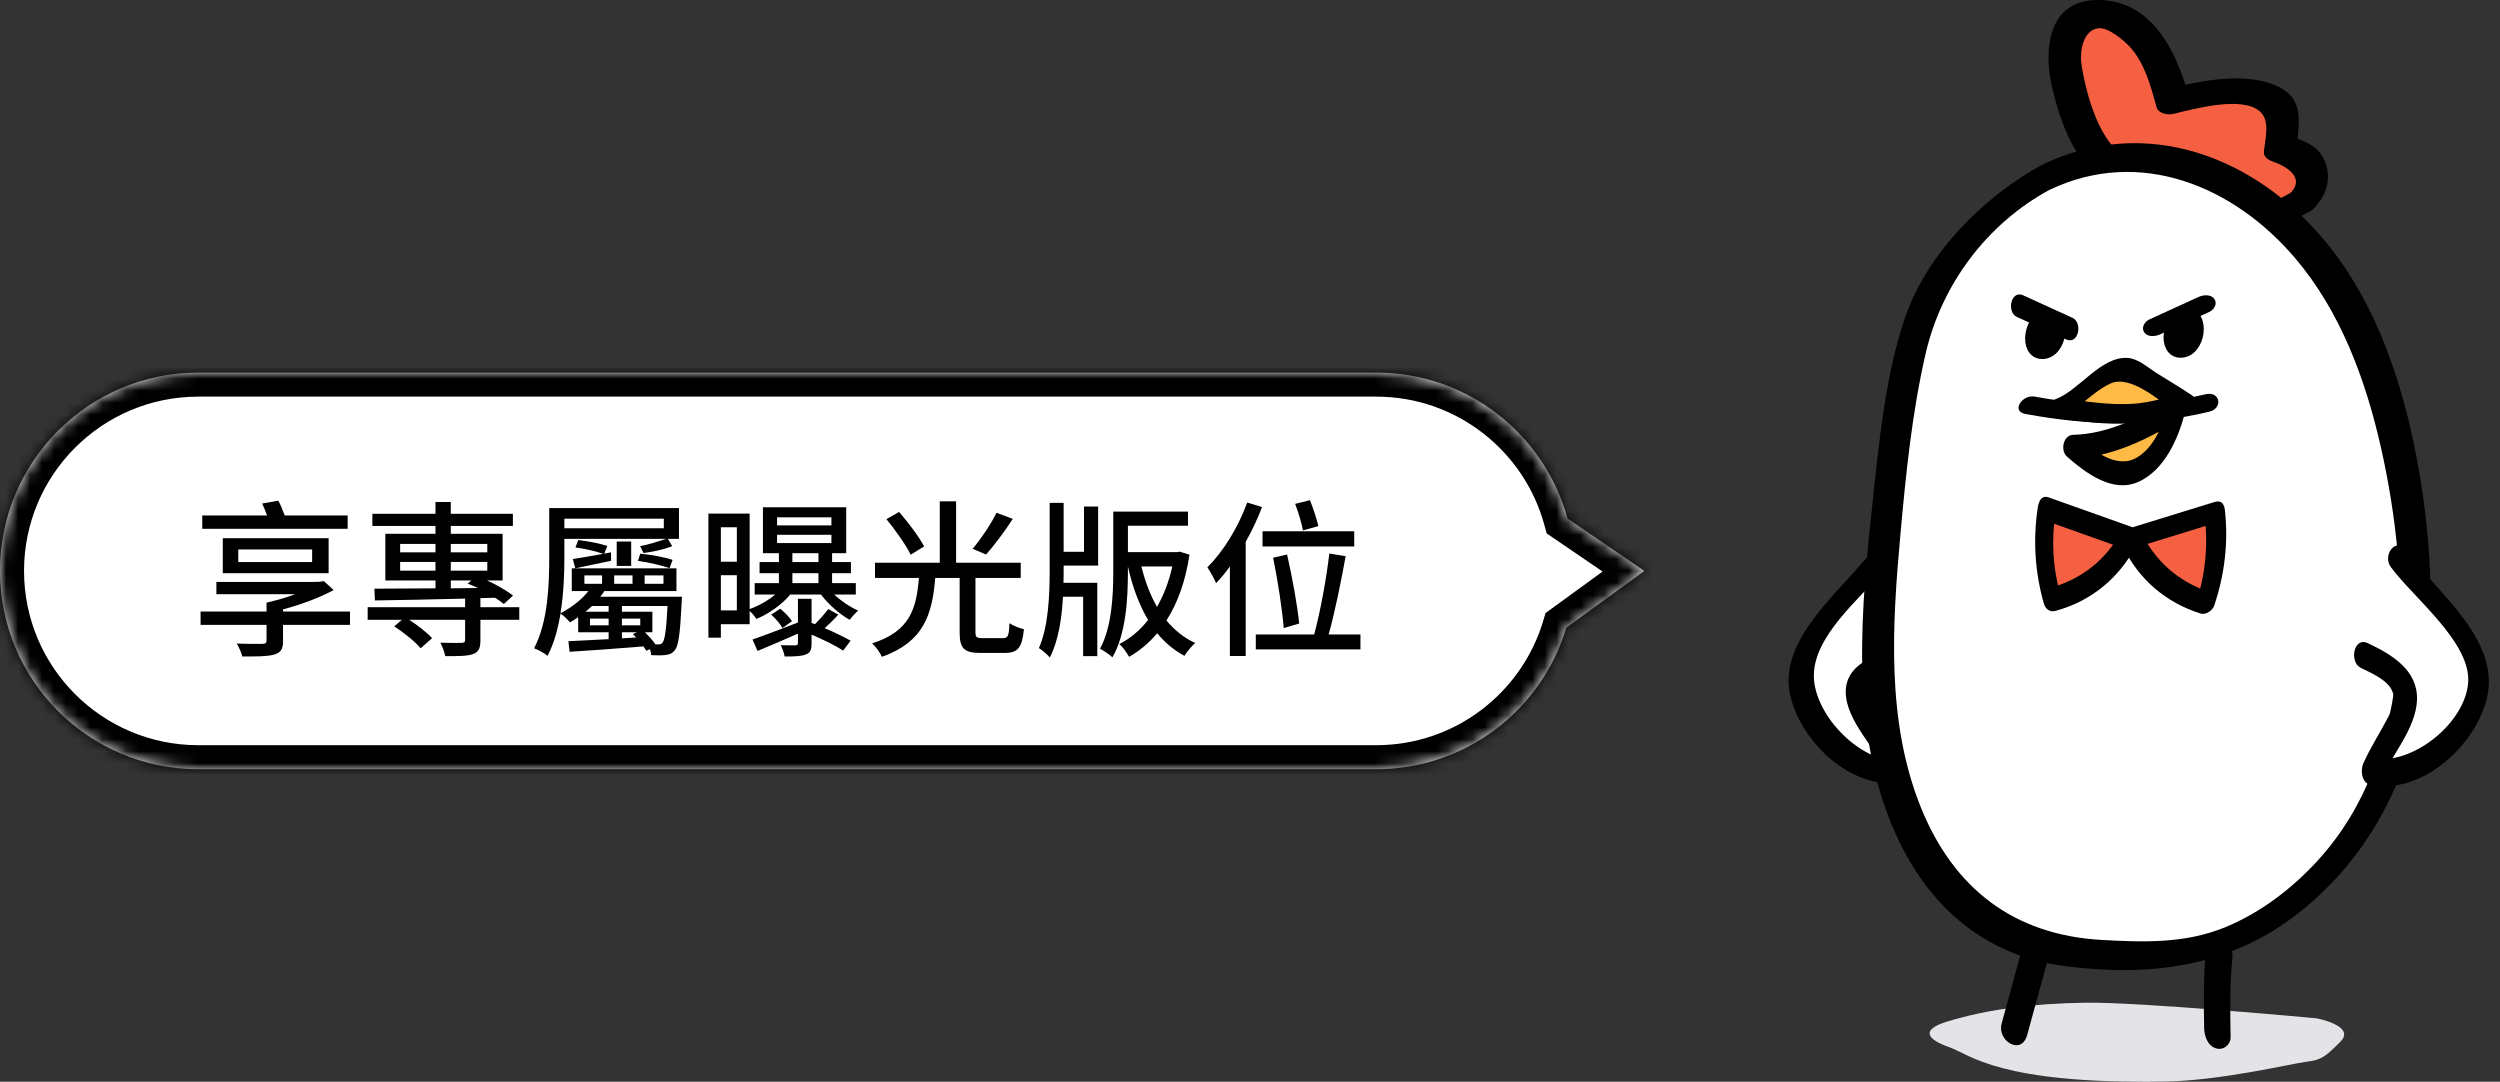
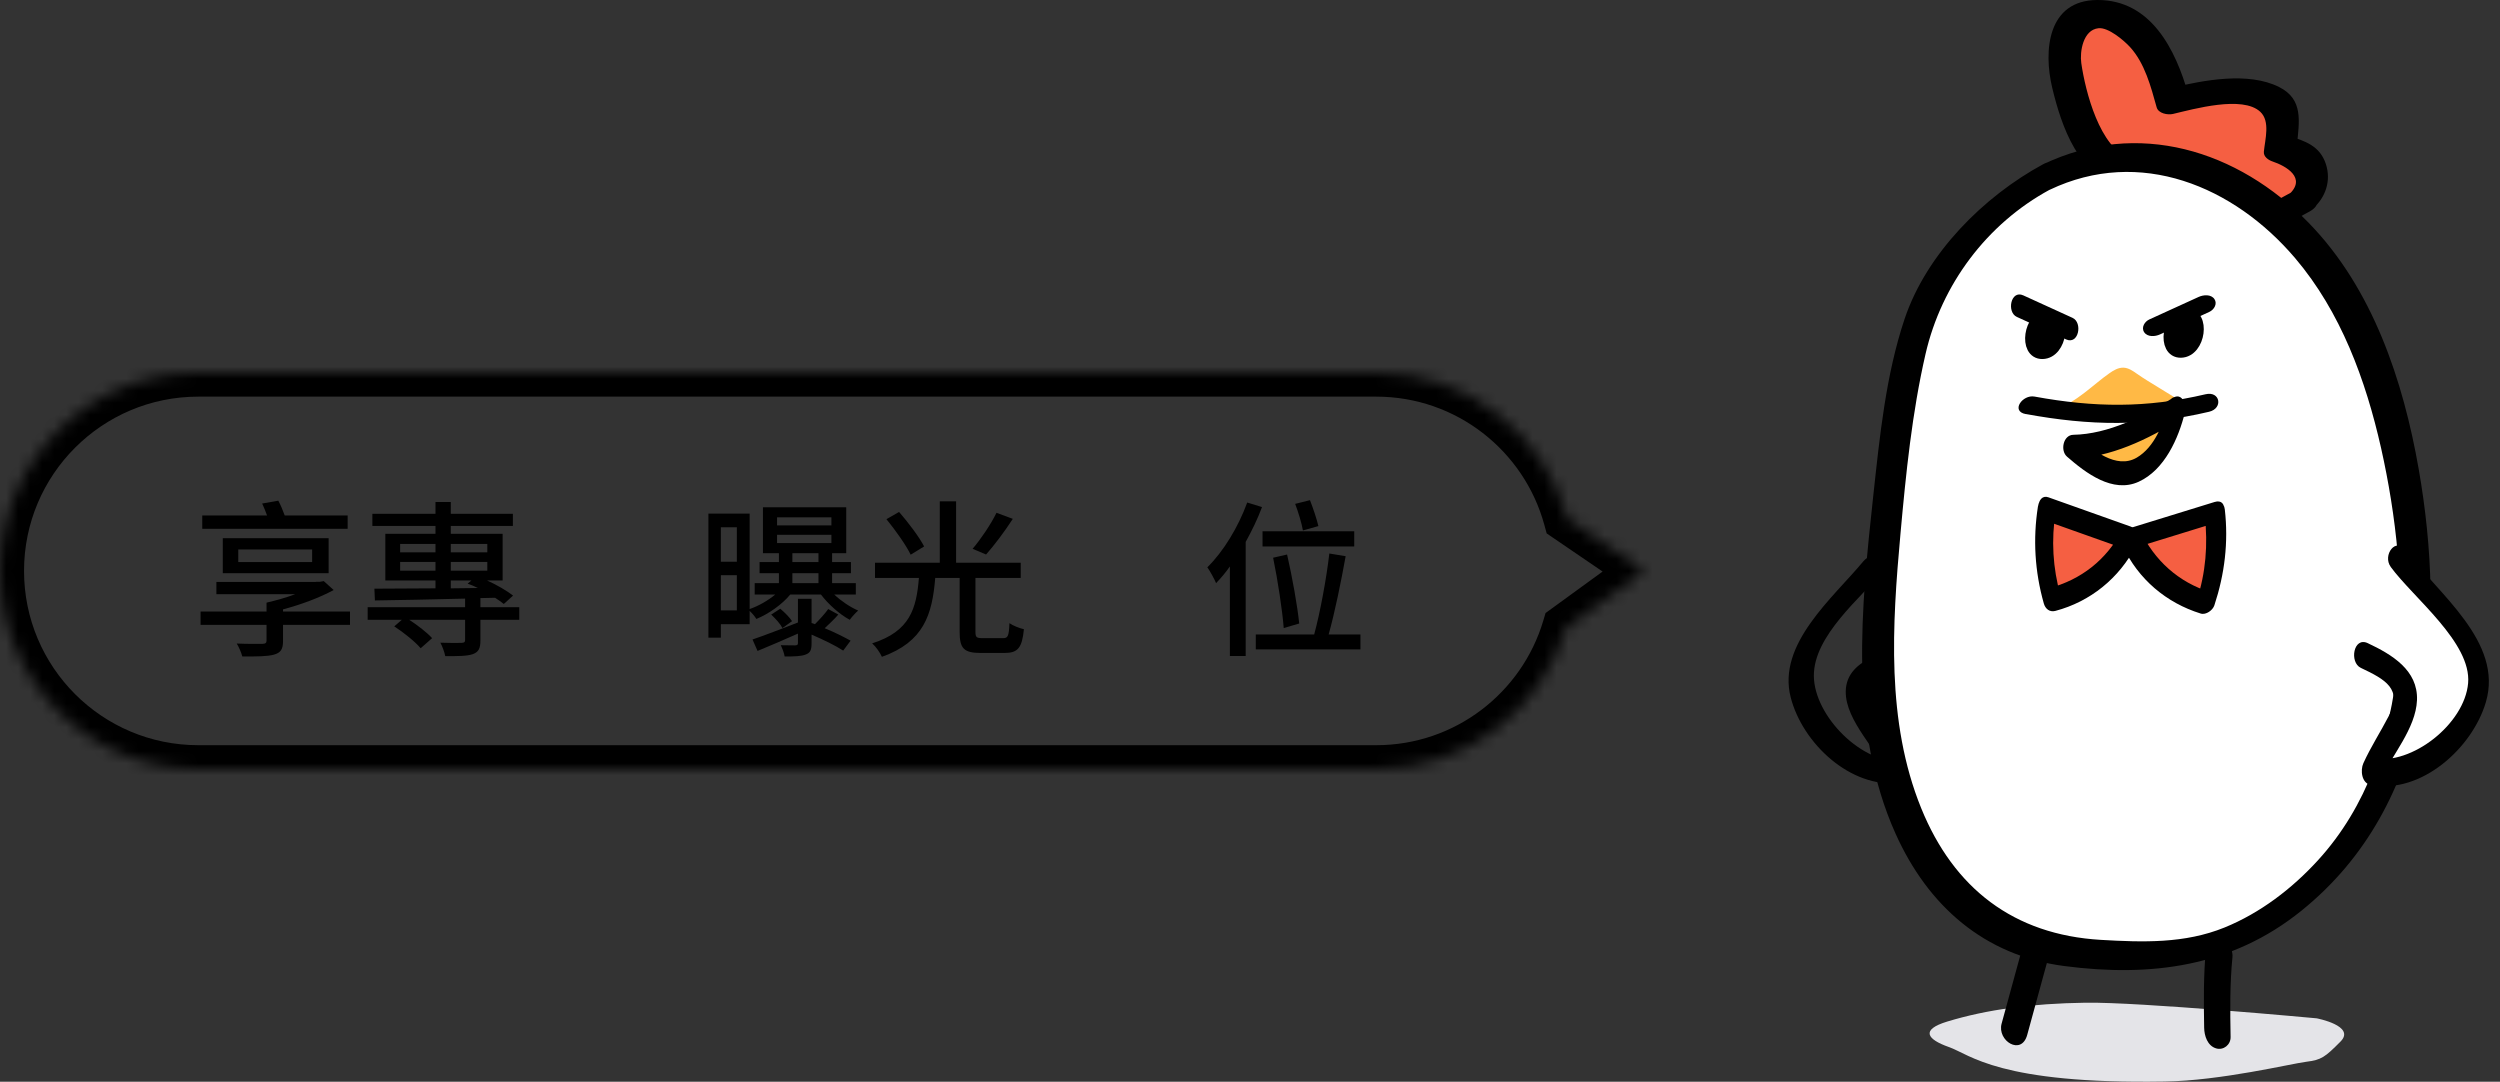
<svg xmlns="http://www.w3.org/2000/svg" width="208" height="90" viewBox="0 0 208 90" fill="none">
  <rect x="0" y="0" width="208" height="90" fill="#333333" stroke="none" />
-   <path d="M155.903 47.045C153.011 50.601 152.393 50.527 150.204 54.604C148.344 58.057 153.81 65.037 158.205 64.22C156.577 59.497 150.363 55.987 159.509 54.615" fill="white" />
  <path d="M155.041 46.688C152.512 49.744 147.845 53.572 148.985 58.017C149.966 61.844 153.958 65.604 158.063 65.144C158.772 65.065 159.48 64.413 159.197 63.67C158.562 62.003 157.524 60.625 156.606 59.117C156.317 58.641 155.71 57.898 155.738 57.32C155.818 55.868 158.29 55.721 159.367 55.539C160.501 55.346 161.108 53.453 159.651 53.696C157.536 54.054 153.618 54.643 153.566 57.507C153.521 60.03 156.345 62.491 157.212 64.776L158.346 63.302C155.001 63.676 150.936 59.599 150.913 56.237C150.89 52.874 154.854 49.722 156.764 47.408C157.706 46.268 155.789 45.786 155.046 46.682L155.041 46.688Z" fill="black" />
  <path d="M191.409 16.801C192.94 15.848 192.435 13.008 190.666 12.639C190.343 12.571 189.731 12.361 189.731 12.361C189.731 12.361 189.901 10.666 189.912 9.736C189.929 8.488 188.37 7.916 187.122 7.819C184.985 7.655 182.819 7.848 180.749 8.398C180.035 5.829 179.196 3.062 176.621 1.815C175.323 1.185 173.673 0.681 172.618 1.667C171.263 2.937 171.677 5.256 172.057 6.782C172.8 9.781 173.9 13.206 176.774 14.334C176.774 14.334 184.418 13.875 188.517 18.371L191.409 16.801Z" fill="#F55F42" />
  <path d="M192.418 17.373C193.484 16.438 193.966 15.06 193.518 13.665C193.014 12.111 191.772 11.743 190.372 11.278L191.103 12.095C191.296 10.11 191.664 8.267 189.623 7.241C187.049 5.948 183.352 6.674 180.71 7.298L182.065 7.848C181.021 4.162 178.98 -0.023 174.495 9.17929e-05C170.367 0.017 169.999 4.19 170.747 7.315C171.496 10.439 172.959 14.85 176.621 15.44C180.67 16.092 184.202 15.945 187.366 19.148C187.894 19.681 188.682 19.483 189.26 19.171L192.152 17.6C193.785 16.71 192.061 15.236 190.672 15.99L187.78 17.561L189.674 17.583C187.741 15.627 185.342 14.419 182.683 13.784C181.021 13.387 178.787 13.733 177.239 13.2C174.694 12.321 173.503 7.604 173.163 5.251C173.027 4.315 173.304 2.478 174.597 2.348C175.408 2.262 176.689 3.34 177.217 3.913C178.453 5.268 178.952 7.207 179.434 8.931C179.576 9.441 180.352 9.583 180.789 9.481C182.501 9.078 186.59 7.921 188.058 9.305C188.897 10.093 188.455 11.579 188.353 12.622C188.313 13.047 188.744 13.325 189.084 13.438C190.156 13.796 192.005 14.81 190.389 16.228C188.999 17.442 191.33 18.326 192.413 17.379L192.418 17.373Z" fill="black" />
  <path d="M170.265 14.731C173.599 13.024 177.313 12.435 181.095 13.444C186.516 14.89 191.324 18.763 194.516 23.979C200.793 34.214 202.902 52.999 198.672 64.339C195.758 72.153 187.315 79.689 178.946 79.507C174.087 79.405 169.131 79.615 164.89 76.479C162.667 74.835 159.69 71.58 157.864 65.887C156.691 62.23 156.322 56.163 156.203 53.526C156.158 52.511 157.45 29.91 160.586 24.524C163.053 20.294 166.358 16.727 170.259 14.731H170.265Z" fill="white" />
  <path d="M170.543 15.786C178.033 12.219 185.852 15.474 190.961 21.484C194.76 25.958 196.83 31.622 198.106 37.281C200.601 48.4 201.037 62.633 192.844 71.586C190.689 73.944 188.047 75.963 185.076 77.171C181.764 78.515 178.294 78.401 174.79 78.197C167.538 77.772 162.554 73.91 159.843 67.242C156.912 60.024 157.434 51.984 158.12 44.403C158.573 39.407 159.078 34.344 160.206 29.445C161.533 23.678 165.293 18.626 170.543 15.78C171.932 15.026 171.632 12.78 169.987 13.665C165.037 16.347 160.297 21.082 158.466 26.525C156.895 31.209 156.39 36.346 155.857 41.233C154.859 50.453 153.793 60.631 157.706 69.352C160.411 75.373 165.083 79.501 171.745 80.374C178.952 81.316 185.677 80.448 191.466 75.781C202.489 66.908 203.515 52.069 201.236 39.028C199.948 31.668 197.403 23.996 192.084 18.541C186.17 12.474 177.875 9.911 169.987 13.671C168.541 14.357 168.859 16.585 170.543 15.786Z" fill="black" />
  <g style="mix-blend-mode:multiply">
    <path d="M192.742 84.724C192.742 84.724 196.03 85.347 194.732 86.657C193.433 87.967 193.139 88.182 191.874 88.341C190.61 88.5 184.781 89.912 180.097 89.985C166.285 90.212 163.926 87.734 162.14 87.111C160.354 86.481 159.741 85.682 162.021 84.99C165.332 83.986 169.006 83.493 173.509 83.425C178.011 83.357 192.742 84.724 192.742 84.724Z" fill="#E4E4E8" />
  </g>
  <path d="M184.645 79.269C184.475 80.874 184.458 84.281 184.492 85.891L184.645 79.269Z" fill="white" />
  <path d="M183.539 78.889C183.329 81.083 183.346 83.311 183.386 85.511C183.397 86.175 183.658 87.008 184.378 87.224C184.991 87.411 185.603 86.923 185.586 86.271C185.546 84.071 185.524 81.843 185.739 79.649C185.881 78.191 183.715 77.046 183.539 78.894V78.889Z" fill="black" />
  <path d="M169.5 78.684C168.995 80.527 168.105 83.788 167.6 85.63L169.5 78.684Z" fill="white" />
  <path d="M168.434 78.22C167.799 80.533 167.169 82.852 166.534 85.166C166.143 86.594 168.184 87.876 168.666 86.096C169.301 83.782 169.931 81.463 170.566 79.15C170.957 77.721 168.916 76.439 168.434 78.22Z" fill="black" />
  <path d="M184.276 42.651C184.605 45.169 184.338 47.766 183.511 50.164C180.8 49.399 178.475 47.369 177.353 44.789L184.276 42.651Z" fill="#F55F42" />
  <path d="M183.437 42.912C183.709 45.305 183.522 47.663 182.768 49.954L183.902 49.268C181.26 48.452 179.23 46.62 178.062 44.12L177.358 45.656C179.666 44.942 181.974 44.233 184.282 43.519C185.195 43.235 185.427 41.404 184.248 41.767C181.94 42.481 179.632 43.19 177.324 43.904C176.684 44.103 176.349 44.851 176.621 45.441C177.897 48.179 180.228 50.158 183.102 51.048C183.545 51.185 184.106 50.765 184.236 50.362C185.093 47.754 185.416 45.118 185.104 42.385C184.962 41.154 183.323 41.948 183.431 42.912H183.437Z" fill="black" />
  <path d="M170.288 42.356C169.851 44.857 170.01 47.459 170.736 49.892C173.475 49.24 175.884 47.312 177.115 44.777L170.288 42.351V42.356Z" fill="#F55F42" />
  <path d="M169.556 42.141C169.131 44.857 169.296 47.556 170.044 50.204C170.174 50.663 170.532 50.952 171.008 50.827C173.917 50.056 176.315 48.106 177.699 45.435C177.982 44.891 177.914 44.04 177.251 43.802C174.977 42.991 172.698 42.186 170.424 41.375C169.437 41.024 169.273 42.997 170.169 43.315C172.443 44.125 174.722 44.931 176.996 45.741L176.548 44.108C175.272 46.569 173.146 48.236 170.475 48.939L171.439 49.563C170.787 47.244 170.656 44.931 171.031 42.549C171.206 41.432 169.761 40.842 169.562 42.129L169.556 42.141Z" fill="black" />
  <path d="M199.552 46.495C202.188 50.243 204.082 50.958 205.987 55.176C207.603 58.749 201.667 65.332 197.34 64.215C199.291 59.616 203.061 57.331 196.705 54.541" fill="white" />
  <path d="M198.905 47.164C200.782 49.733 205.641 53.464 205.347 56.843C205.052 60.223 200.669 63.693 197.408 63.097L198.049 64.918C198.985 62.842 200.998 60.62 201.094 58.25C201.19 55.749 198.985 54.445 196.994 53.509C195.804 52.948 195.452 55.114 196.422 55.568C198.486 56.543 199.909 57.331 198.746 59.571C198.06 60.898 197.25 62.139 196.632 63.5C196.365 64.09 196.484 65.178 197.272 65.32C201.445 66.08 205.687 62.253 206.821 58.431C208.318 53.396 202.795 49.37 200.198 45.815C199.325 44.618 198.208 46.2 198.905 47.159V47.164Z" fill="black" />
  <path d="M181.623 33.528C180.659 32.841 178.753 31.781 177.789 31.095C177.455 30.857 177.092 30.607 176.678 30.59C176.247 30.573 175.845 30.811 175.493 31.061C174.206 31.957 172.686 33.533 171.178 33.953C171.178 33.953 172.879 34.163 175.618 34.406C176.633 34.497 177.659 34.429 178.657 34.242L181.617 33.533L181.623 33.528Z" fill="#FFB945" />
-   <path d="M182.348 32.876C181.384 32.218 180.369 31.64 179.388 31.016C178.674 30.562 177.914 29.842 177.024 29.78C174.79 29.632 172.981 32.484 171.048 33.199C170.401 33.437 169.766 34.628 170.838 34.758C172.998 35.019 175.244 35.393 177.415 35.2C178.884 35.07 180.324 34.622 181.753 34.282C182.864 34.015 182.74 32.473 181.486 32.773C180.233 33.074 178.935 33.477 177.636 33.584C175.629 33.749 173.52 33.386 171.524 33.142L171.314 34.701C172.998 34.083 174.042 32.615 175.595 31.906C177.228 31.163 179.61 33.295 180.897 34.174C181.679 34.707 183.21 33.454 182.354 32.87L182.348 32.876Z" fill="black" />
  <path d="M181.089 33.981C180.817 35.228 180.296 36.425 179.564 37.474C178.867 38.472 177.852 39.39 176.638 39.402C175.992 39.402 175.379 39.152 174.807 38.852C173.939 38.392 173.134 37.825 172.408 37.162C172.408 37.162 176.253 37.134 181.089 33.981Z" fill="#FFB945" />
  <path d="M180.398 33.663C180.007 35.24 179.269 37.202 177.778 38.075C176.066 39.078 174.093 37.423 172.856 36.34L172.335 38.154C175.55 38.092 178.748 36.544 181.401 34.871C182.19 34.372 181.759 32.49 180.789 33.102C178.396 34.616 175.414 36.124 172.494 36.175C171.66 36.192 171.394 37.485 171.972 37.99C173.531 39.351 175.777 41.069 177.937 40.082C180.097 39.096 181.254 36.47 181.787 34.31C182.053 33.227 180.71 32.399 180.398 33.669V33.663Z" fill="black" />
  <path d="M168.542 34.446C173.872 35.427 178.493 35.507 183.795 34.259C184.991 33.975 184.713 32.513 183.505 32.802C178.561 33.964 174.246 33.907 169.273 32.995C168.275 32.807 167.266 34.214 168.542 34.452V34.446Z" fill="black" />
  <path d="M169.937 29.372C171.507 29.337 171.904 26.225 170.379 26.259C168.854 26.293 168.411 29.405 169.937 29.372Z" fill="black" stroke="black" stroke-linecap="round" stroke-linejoin="round" />
  <path d="M181.453 29.264C183.023 29.23 183.42 26.117 181.895 26.151C180.37 26.185 179.927 29.298 181.453 29.264Z" fill="black" stroke="black" stroke-linecap="round" stroke-linejoin="round" />
  <path d="M167.799 26.366C169.165 26.99 170.532 27.614 171.898 28.238C172.947 28.714 173.293 26.837 172.437 26.446C171.07 25.822 169.704 25.198 168.337 24.575C167.288 24.098 166.942 25.975 167.799 26.366Z" fill="black" />
  <path d="M182.927 24.705C181.56 25.329 180.194 25.952 178.827 26.576C178.436 26.752 178.13 27.245 178.396 27.642C178.68 28.062 179.315 28.005 179.712 27.823C181.078 27.2 182.445 26.576 183.811 25.952C184.202 25.777 184.509 25.283 184.242 24.886C183.959 24.467 183.324 24.523 182.927 24.705Z" fill="black" />
  <mask id="path-27-inside-1_2281_4930" fill="white">
    <path fill-rule="evenodd" clip-rule="evenodd" d="M16.5 64C7.387 64 0 56.613 0 47.5C0 38.387 7.387 31 16.5 31H114.5C122.105 31 128.508 36.145 130.419 43.143L136.809 47.5L130.314 52.224C128.283 59.034 121.971 64 114.5 64H16.5Z" />
  </mask>
-   <path fill-rule="evenodd" clip-rule="evenodd" d="M16.5 64C7.387 64 0 56.613 0 47.5C0 38.387 7.387 31 16.5 31H114.5C122.105 31 128.508 36.145 130.419 43.143L136.809 47.5L130.314 52.224C128.283 59.034 121.971 64 114.5 64H16.5Z" fill="white" />
-   <path d="M130.419 43.143L129.292 44.795L128.683 44.38L128.489 43.67L130.419 43.143ZM136.809 47.5L137.936 45.847L140.282 47.447L137.985 49.117L136.809 47.5ZM130.314 52.224L128.397 51.652L128.591 51.004L129.138 50.606L130.314 52.224ZM2 47.5C2 55.508 8.492 62 16.5 62V66C6.283 66 -2 57.717 -2 47.5H2ZM16.5 33C8.492 33 2 39.492 2 47.5H-2C-2 37.283 6.283 29 16.5 29V33ZM114.5 33H16.5V29H114.5V33ZM128.489 43.67C126.81 37.519 121.18 33 114.5 33V29C123.029 29 130.206 34.77 132.348 42.616L128.489 43.67ZM135.682 49.153L129.292 44.795L131.545 41.491L137.936 45.847L135.682 49.153ZM129.138 50.606L135.632 45.883L137.985 49.117L131.49 53.841L129.138 50.606ZM114.5 62C121.063 62 126.612 57.639 128.397 51.652L132.231 52.795C129.953 60.43 122.88 66 114.5 66V62ZM16.5 62H114.5V66H16.5V62Z" fill="black" mask="url(#path-27-inside-1_2281_4930)" />
+   <path d="M130.419 43.143L129.292 44.795L128.683 44.38L128.489 43.67L130.419 43.143ZM136.809 47.5L137.936 45.847L140.282 47.447L137.985 49.117L136.809 47.5ZM130.314 52.224L128.397 51.652L128.591 51.004L129.138 50.606L130.314 52.224ZM2 47.5C2 55.508 8.492 62 16.5 62V66C6.283 66 -2 57.717 -2 47.5H2ZM16.5 33C8.492 33 2 39.492 2 47.5H-2C-2 37.283 6.283 29 16.5 29V33ZM114.5 33H16.5V29H114.5V33ZM128.489 43.67C126.81 37.519 121.18 33 114.5 33V29C123.029 29 130.206 34.77 132.348 42.616L128.489 43.67ZM135.682 49.153L129.292 44.795L131.545 41.491L137.936 45.847L135.682 49.153ZM129.138 50.606L135.632 45.883L137.985 49.117L131.49 53.841L129.138 50.606ZM114.5 62C121.063 62 126.612 57.639 128.397 51.652L132.231 52.795C129.953 60.43 122.88 66 114.5 66ZM16.5 62H114.5V66H16.5V62Z" fill="black" mask="url(#path-27-inside-1_2281_4930)" />
  <path d="M28.924 42.888V43.994H16.828V42.888H22.218C22.106 42.552 21.952 42.202 21.812 41.894L23.156 41.656C23.352 42.02 23.548 42.496 23.688 42.888H28.924ZM19.824 45.716V46.766H25.97V45.716H19.824ZM27.342 47.69H18.536V44.778H27.342V47.69ZM29.12 50.882V51.988H23.548V53.346C23.548 54.018 23.352 54.312 22.792 54.466C22.232 54.62 21.378 54.62 20.16 54.62C20.076 54.284 19.88 53.85 19.698 53.542C20.58 53.584 21.602 53.57 21.826 53.57C22.092 53.556 22.176 53.5 22.176 53.29V51.988H16.688V50.882H22.176V50.154H22.19L22.176 50.14C22.96 49.958 23.814 49.72 24.556 49.44H18.004V48.418H26.278V48.404H26.628L26.936 48.348L27.762 49.09C26.6 49.72 25.074 50.294 23.548 50.7V50.882H29.12Z" fill="black" />
  <path d="M37.506 48.292V48.95L39.76 48.922C39.48 48.782 39.186 48.656 38.906 48.558L39.228 48.292H37.506ZM33.292 47.48H36.232V46.752H33.292V47.48ZM33.292 45.254V45.954H36.232V45.254H33.292ZM40.544 45.254H37.506V45.954H40.544V45.254ZM40.544 47.48V46.752H37.506V47.48H40.544ZM43.204 50.518V51.568H39.97V53.29C39.97 53.906 39.844 54.242 39.34 54.424C38.864 54.592 38.122 54.592 37.044 54.592C36.988 54.27 36.806 53.78 36.638 53.472C37.408 53.5 38.206 53.5 38.416 53.486C38.64 53.472 38.696 53.416 38.696 53.248V51.568H34.048C34.762 52.03 35.546 52.646 35.952 53.094L35 53.934C34.552 53.402 33.6 52.632 32.802 52.114L33.432 51.568H30.59V50.518H38.696V49.804C35.896 49.874 33.18 49.93 31.192 49.958L31.15 48.978C32.494 48.978 34.286 48.964 36.232 48.95V48.292H32.06V44.414H36.232V43.756H30.982V42.748H36.232V41.768H37.506V42.748H42.672V43.756H37.506V44.414H41.818V48.292H40.516C41.356 48.67 42.182 49.16 42.686 49.552L41.916 50.252C41.72 50.084 41.468 49.916 41.188 49.734L39.97 49.762V50.518H43.204Z" fill="black" />
-   <path d="M54.278 52.604H53.662C53.984 52.926 54.32 53.29 54.53 53.612C54.642 53.612 54.726 53.612 54.782 53.612C54.936 53.612 55.034 53.584 55.132 53.458C55.3 53.234 55.44 52.45 55.538 50.42H51.744V50.896H54.278V52.604ZM51.744 53.108L52.934 53.038C52.836 52.94 52.738 52.842 52.654 52.758L52.99 52.604H51.744V53.108ZM53.27 52.03V51.47H51.744V52.03H53.27ZM49.084 52.03H50.638V51.47H49.084V52.03ZM50.638 50.42H49.252C49.084 50.588 48.902 50.742 48.706 50.896H50.638V50.42ZM55.23 43.154H46.956V43.952H55.23V43.154ZM48.622 47.872V48.572H50.092V47.872H48.622ZM51.1 47.872V48.572H52.626V47.872H51.1ZM53.634 47.872V48.572H55.202V47.872H53.634ZM49.938 49.65H56.742C56.742 49.65 56.728 49.958 56.714 50.098C56.588 52.758 56.448 53.752 56.14 54.102C55.93 54.368 55.692 54.466 55.37 54.494C55.104 54.536 54.642 54.536 54.18 54.508C54.166 54.354 54.138 54.172 54.082 54.004L53.774 54.144C53.718 54.046 53.634 53.92 53.536 53.78C51.324 53.962 49.042 54.13 47.39 54.228L47.292 53.346C48.202 53.304 49.378 53.248 50.638 53.178V52.604H48.104V51.344C47.88 51.498 47.67 51.652 47.418 51.778C47.236 51.554 46.886 51.204 46.634 51.05C46.424 52.324 46.088 53.556 45.556 54.564C45.318 54.354 44.744 54.046 44.436 53.934C45.598 51.736 45.696 48.6 45.696 46.402V42.272H56.49V44.834H55.566L55.93 45.436C55.23 45.73 54.222 45.926 53.536 46.01L53.256 45.436C53.872 45.338 54.824 45.03 55.426 44.834H46.956V46.388C46.956 47.704 46.9 49.384 46.634 51.022C47.656 50.49 48.44 49.832 48.958 49.174H47.572V47.284H56.28V49.174H50.288C50.176 49.342 50.064 49.496 49.938 49.65ZM53.074 46.668L53.27 46.066C54.25 46.164 55.314 46.36 55.958 46.584L55.706 47.27C55.062 47.046 54.012 46.794 53.074 46.668ZM52.514 47.088H51.31V45.058H52.514V47.088ZM47.866 47.284L47.656 46.514C48.3 46.416 49.238 46.248 50.19 46.08C49.602 45.87 48.706 45.66 47.88 45.548L48.104 44.932C48.972 45.03 49.938 45.226 50.526 45.422L50.274 46.066L50.834 45.954L50.848 46.654C49.812 46.878 48.692 47.116 47.866 47.284Z" fill="black" />
  <path d="M68.908 50.672L69.748 51.134C69.384 51.554 68.964 51.932 68.614 52.268C69.44 52.604 70.238 53.01 70.77 53.304L70.154 54.13C69.538 53.724 68.502 53.22 67.522 52.8V53.528C67.522 54.06 67.424 54.312 67.046 54.452C66.668 54.606 66.108 54.62 65.282 54.62C65.24 54.326 65.086 53.948 64.96 53.682C65.506 53.696 66.01 53.696 66.164 53.696C66.346 53.682 66.388 53.64 66.388 53.5V52.716C65.198 53.248 64.008 53.752 63.028 54.158L62.608 53.206C63.56 52.884 64.974 52.338 66.388 51.792V49.818H67.522V51.834L67.802 51.932C68.166 51.568 68.656 51.036 68.908 50.672ZM65.898 51.68L65.1 52.254C64.932 51.918 64.526 51.47 64.162 51.134L64.918 50.644C65.282 50.952 65.716 51.386 65.898 51.68ZM65.926 47.69V48.516H68.096V47.69H65.926ZM65.926 46.024V46.766H68.096V46.024H65.926ZM64.652 44.498V45.184H69.174V44.498H64.652ZM64.652 43.042V43.714H69.174V43.042H64.652ZM59.976 50.784H61.306V47.858H59.976V50.784ZM61.306 43.868H59.976V46.738H61.306V43.868ZM71.204 49.468H69.412C69.972 50 70.742 50.518 71.4 50.798C71.19 50.98 70.868 51.33 70.7 51.568C69.86 51.12 68.894 50.252 68.306 49.468H65.744C65.086 50.28 63.952 51.078 62.93 51.498C62.804 51.288 62.58 51.022 62.37 50.826V51.932H59.976V53.052H58.94V42.734H62.37V50.672C63.112 50.42 63.91 49.958 64.498 49.468H62.79V48.516H64.806V47.69H63.196V46.766H64.806V46.024H63.476V42.202H70.406V46.024H69.23V46.766H70.798V47.69H69.23V48.516H71.204V49.468Z" fill="black" />
  <path d="M82.908 42.664L84.266 43.168C83.58 44.232 82.712 45.38 82.04 46.136L80.92 45.66C81.592 44.876 82.446 43.616 82.908 42.664ZM76.888 45.464L75.768 46.15C75.39 45.366 74.508 44.12 73.752 43.196L74.802 42.594C75.572 43.476 76.482 44.68 76.888 45.464ZM81.76 53.094H83.468C83.86 53.094 83.944 52.912 83.986 51.848C84.28 52.058 84.826 52.268 85.19 52.352C85.036 53.906 84.686 54.326 83.58 54.326H81.592C80.178 54.326 79.842 53.934 79.842 52.576V48.082H77.812C77.56 51.148 76.86 53.402 73.374 54.648C73.22 54.298 72.87 53.794 72.562 53.528C75.726 52.52 76.244 50.63 76.454 48.082H72.8V46.822H78.19V41.712H79.548V46.822H84.924V48.082H81.158V52.562C81.158 53.024 81.242 53.094 81.76 53.094Z" fill="black" />
-   <path d="M90.188 45.912V42.146H91.364V47.06H88.494V47.424C88.494 47.774 88.494 48.124 88.48 48.488H91.294V54.592H90.118V49.65H88.438C88.34 51.47 88.06 53.318 87.346 54.704C87.136 54.452 86.716 54.088 86.436 53.92C87.234 52.128 87.332 49.51 87.332 47.424V41.838H88.494V45.912H90.188ZM97.538 47.13H94.962C95.27 48.362 95.69 49.496 96.264 50.49C96.824 49.51 97.258 48.39 97.538 47.13ZM98.154 45.898L98.966 46.15C98.63 48.376 97.972 50.182 97.048 51.624C97.706 52.422 98.504 53.066 99.442 53.5C99.148 53.738 98.756 54.228 98.546 54.564C97.664 54.102 96.922 53.458 96.278 52.688C95.592 53.5 94.822 54.144 93.94 54.648C93.758 54.312 93.408 53.822 93.128 53.584C94.024 53.136 94.836 52.45 95.522 51.582C94.78 50.336 94.22 48.824 93.842 47.13V47.55C93.842 49.832 93.688 52.716 92.554 54.69C92.316 54.466 91.84 54.13 91.518 53.976C92.512 52.17 92.624 49.51 92.624 47.536V42.566H98.84V43.742H93.842V45.94H97.93L98.154 45.898Z" fill="black" />
  <path d="M109.69 43.77L108.402 44.134C108.304 43.546 108.024 42.622 107.758 41.922L108.99 41.614C109.256 42.3 109.55 43.168 109.69 43.77ZM112.672 44.204V45.464H105.042V44.204H112.672ZM108.094 51.876L106.806 52.254C106.694 50.798 106.316 48.306 105.924 46.402L107.086 46.136C107.52 48.026 107.954 50.462 108.094 51.876ZM103.768 41.81L105 42.188C104.636 43.168 104.16 44.148 103.642 45.086V54.578H102.326V47.13C101.962 47.648 101.57 48.11 101.178 48.516C101.052 48.208 100.674 47.508 100.45 47.2C101.78 45.898 103.026 43.854 103.768 41.81ZM110.544 52.786H113.19V54.032H104.482V52.786H109.34C109.844 50.938 110.362 48.11 110.6 46.052L111.958 46.276C111.58 48.39 111.048 50.994 110.544 52.786Z" fill="black" />
</svg>